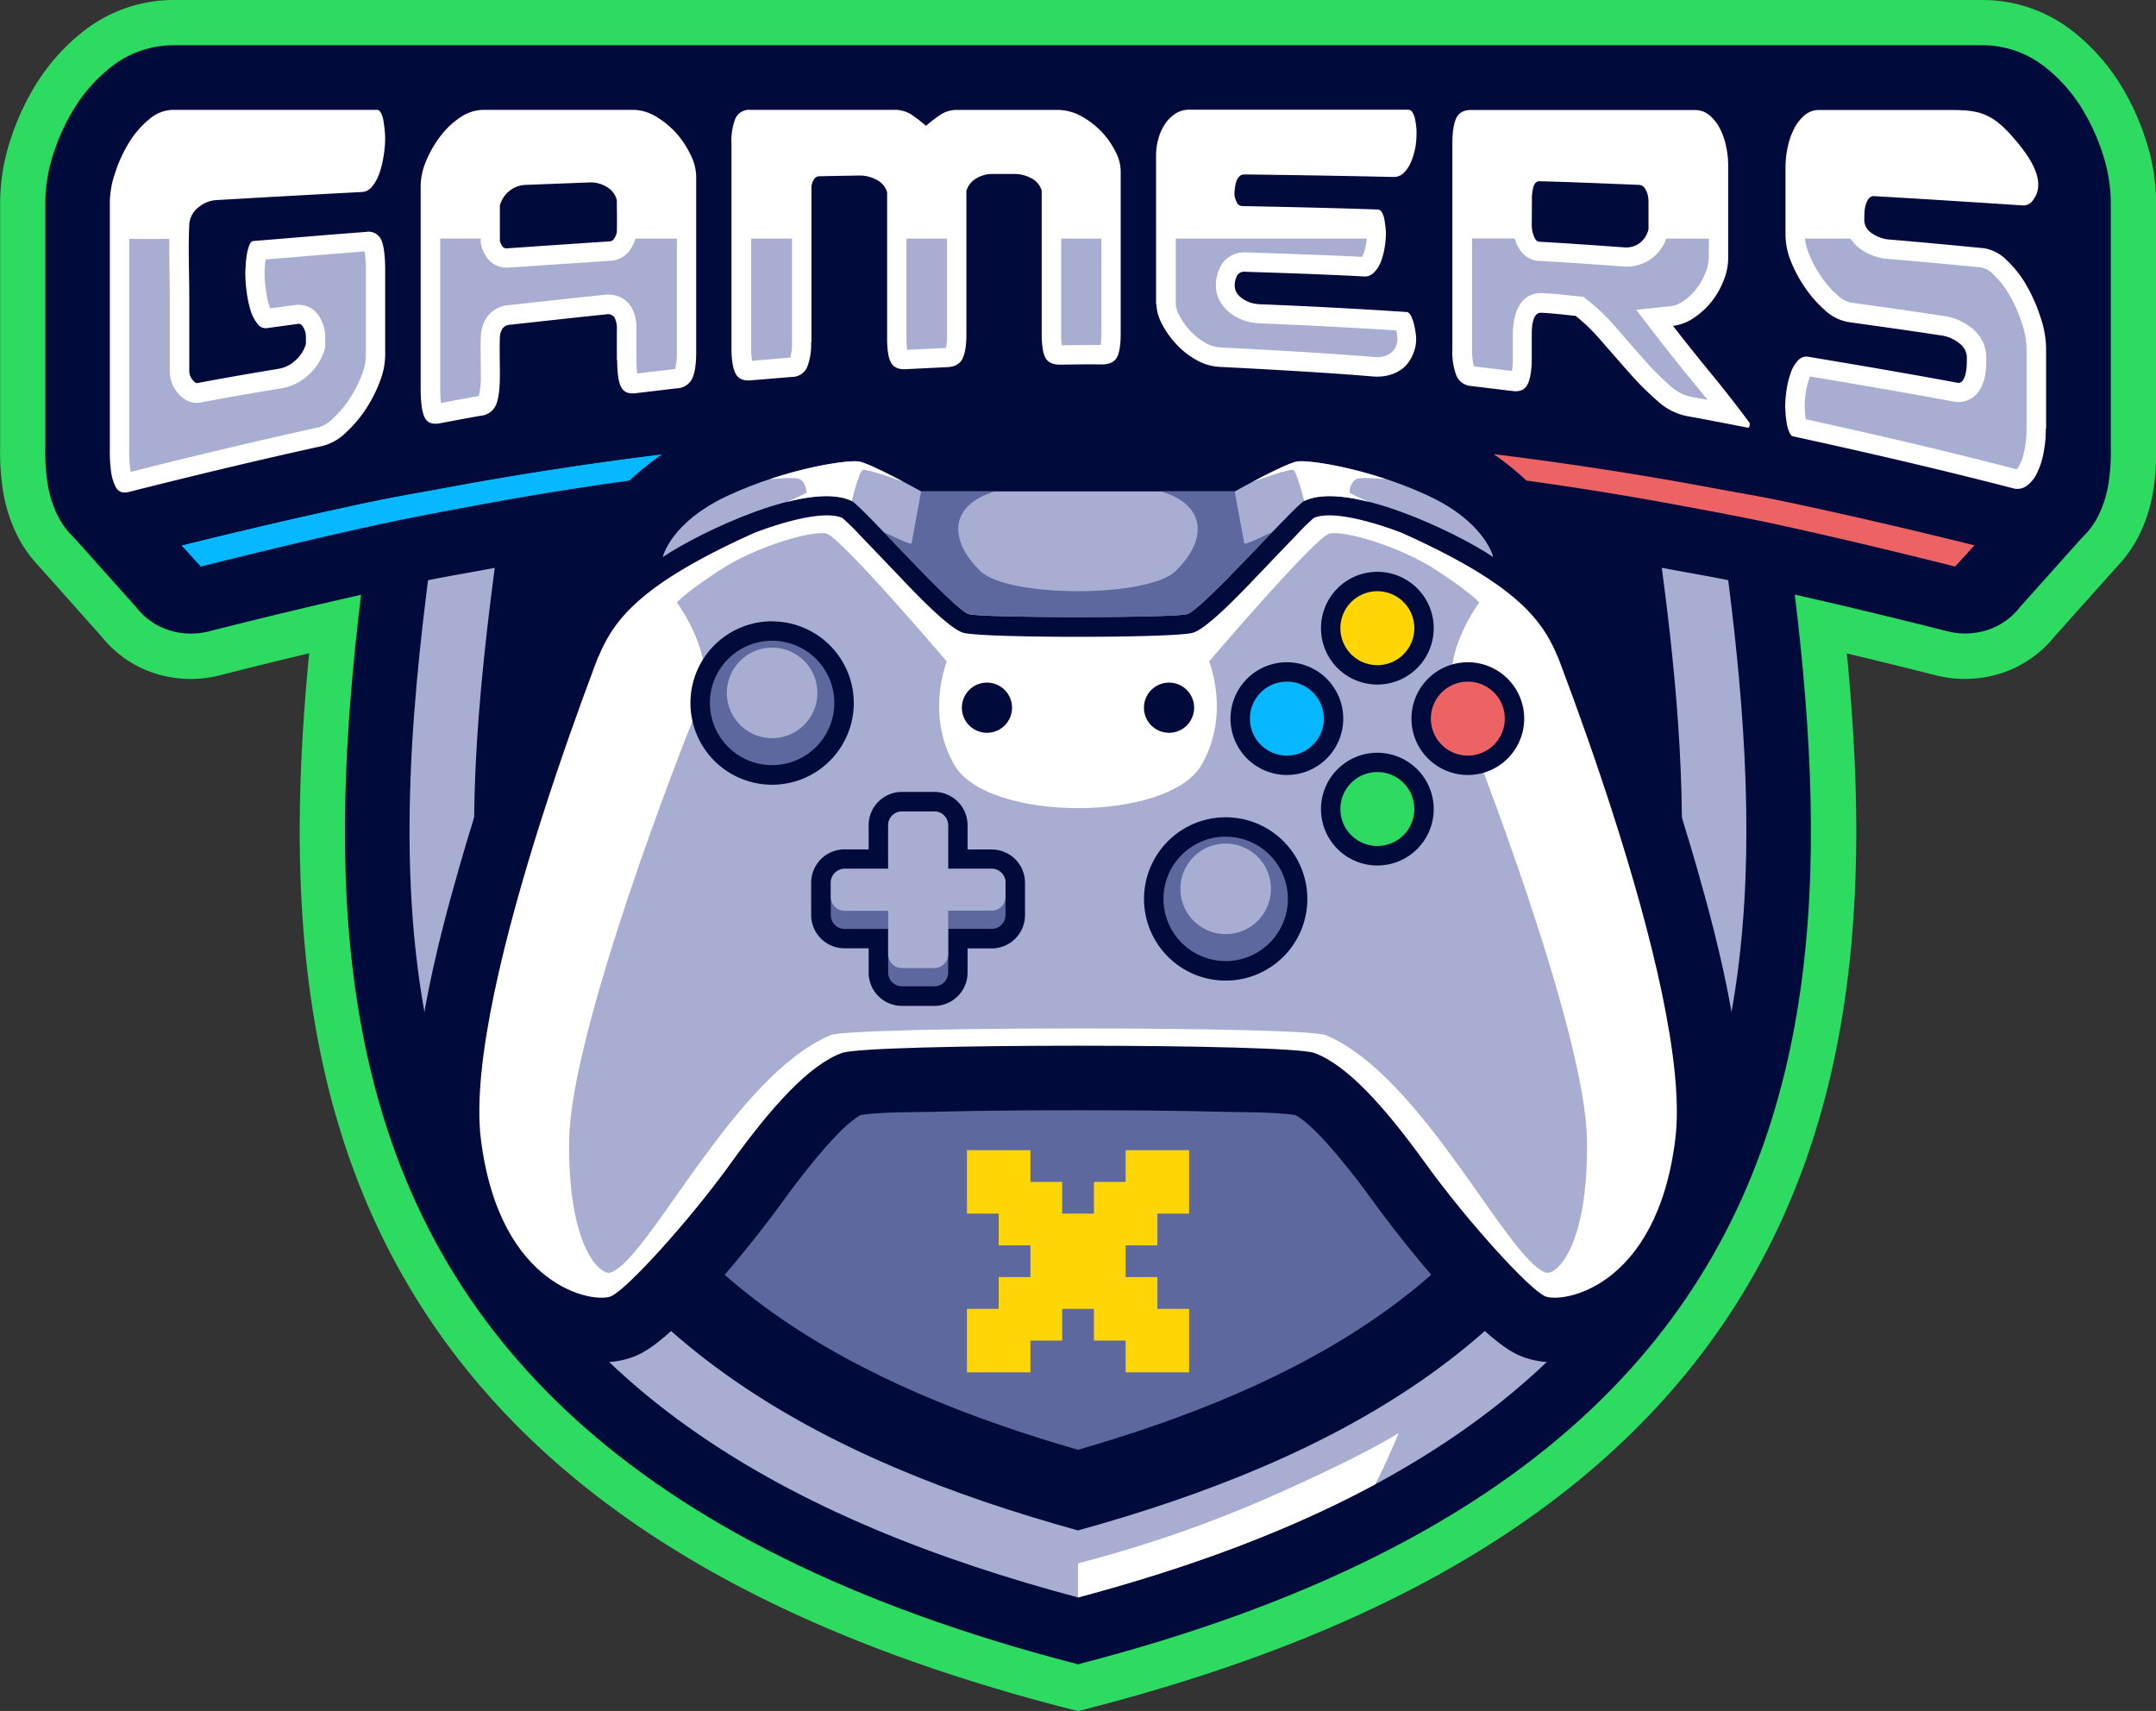
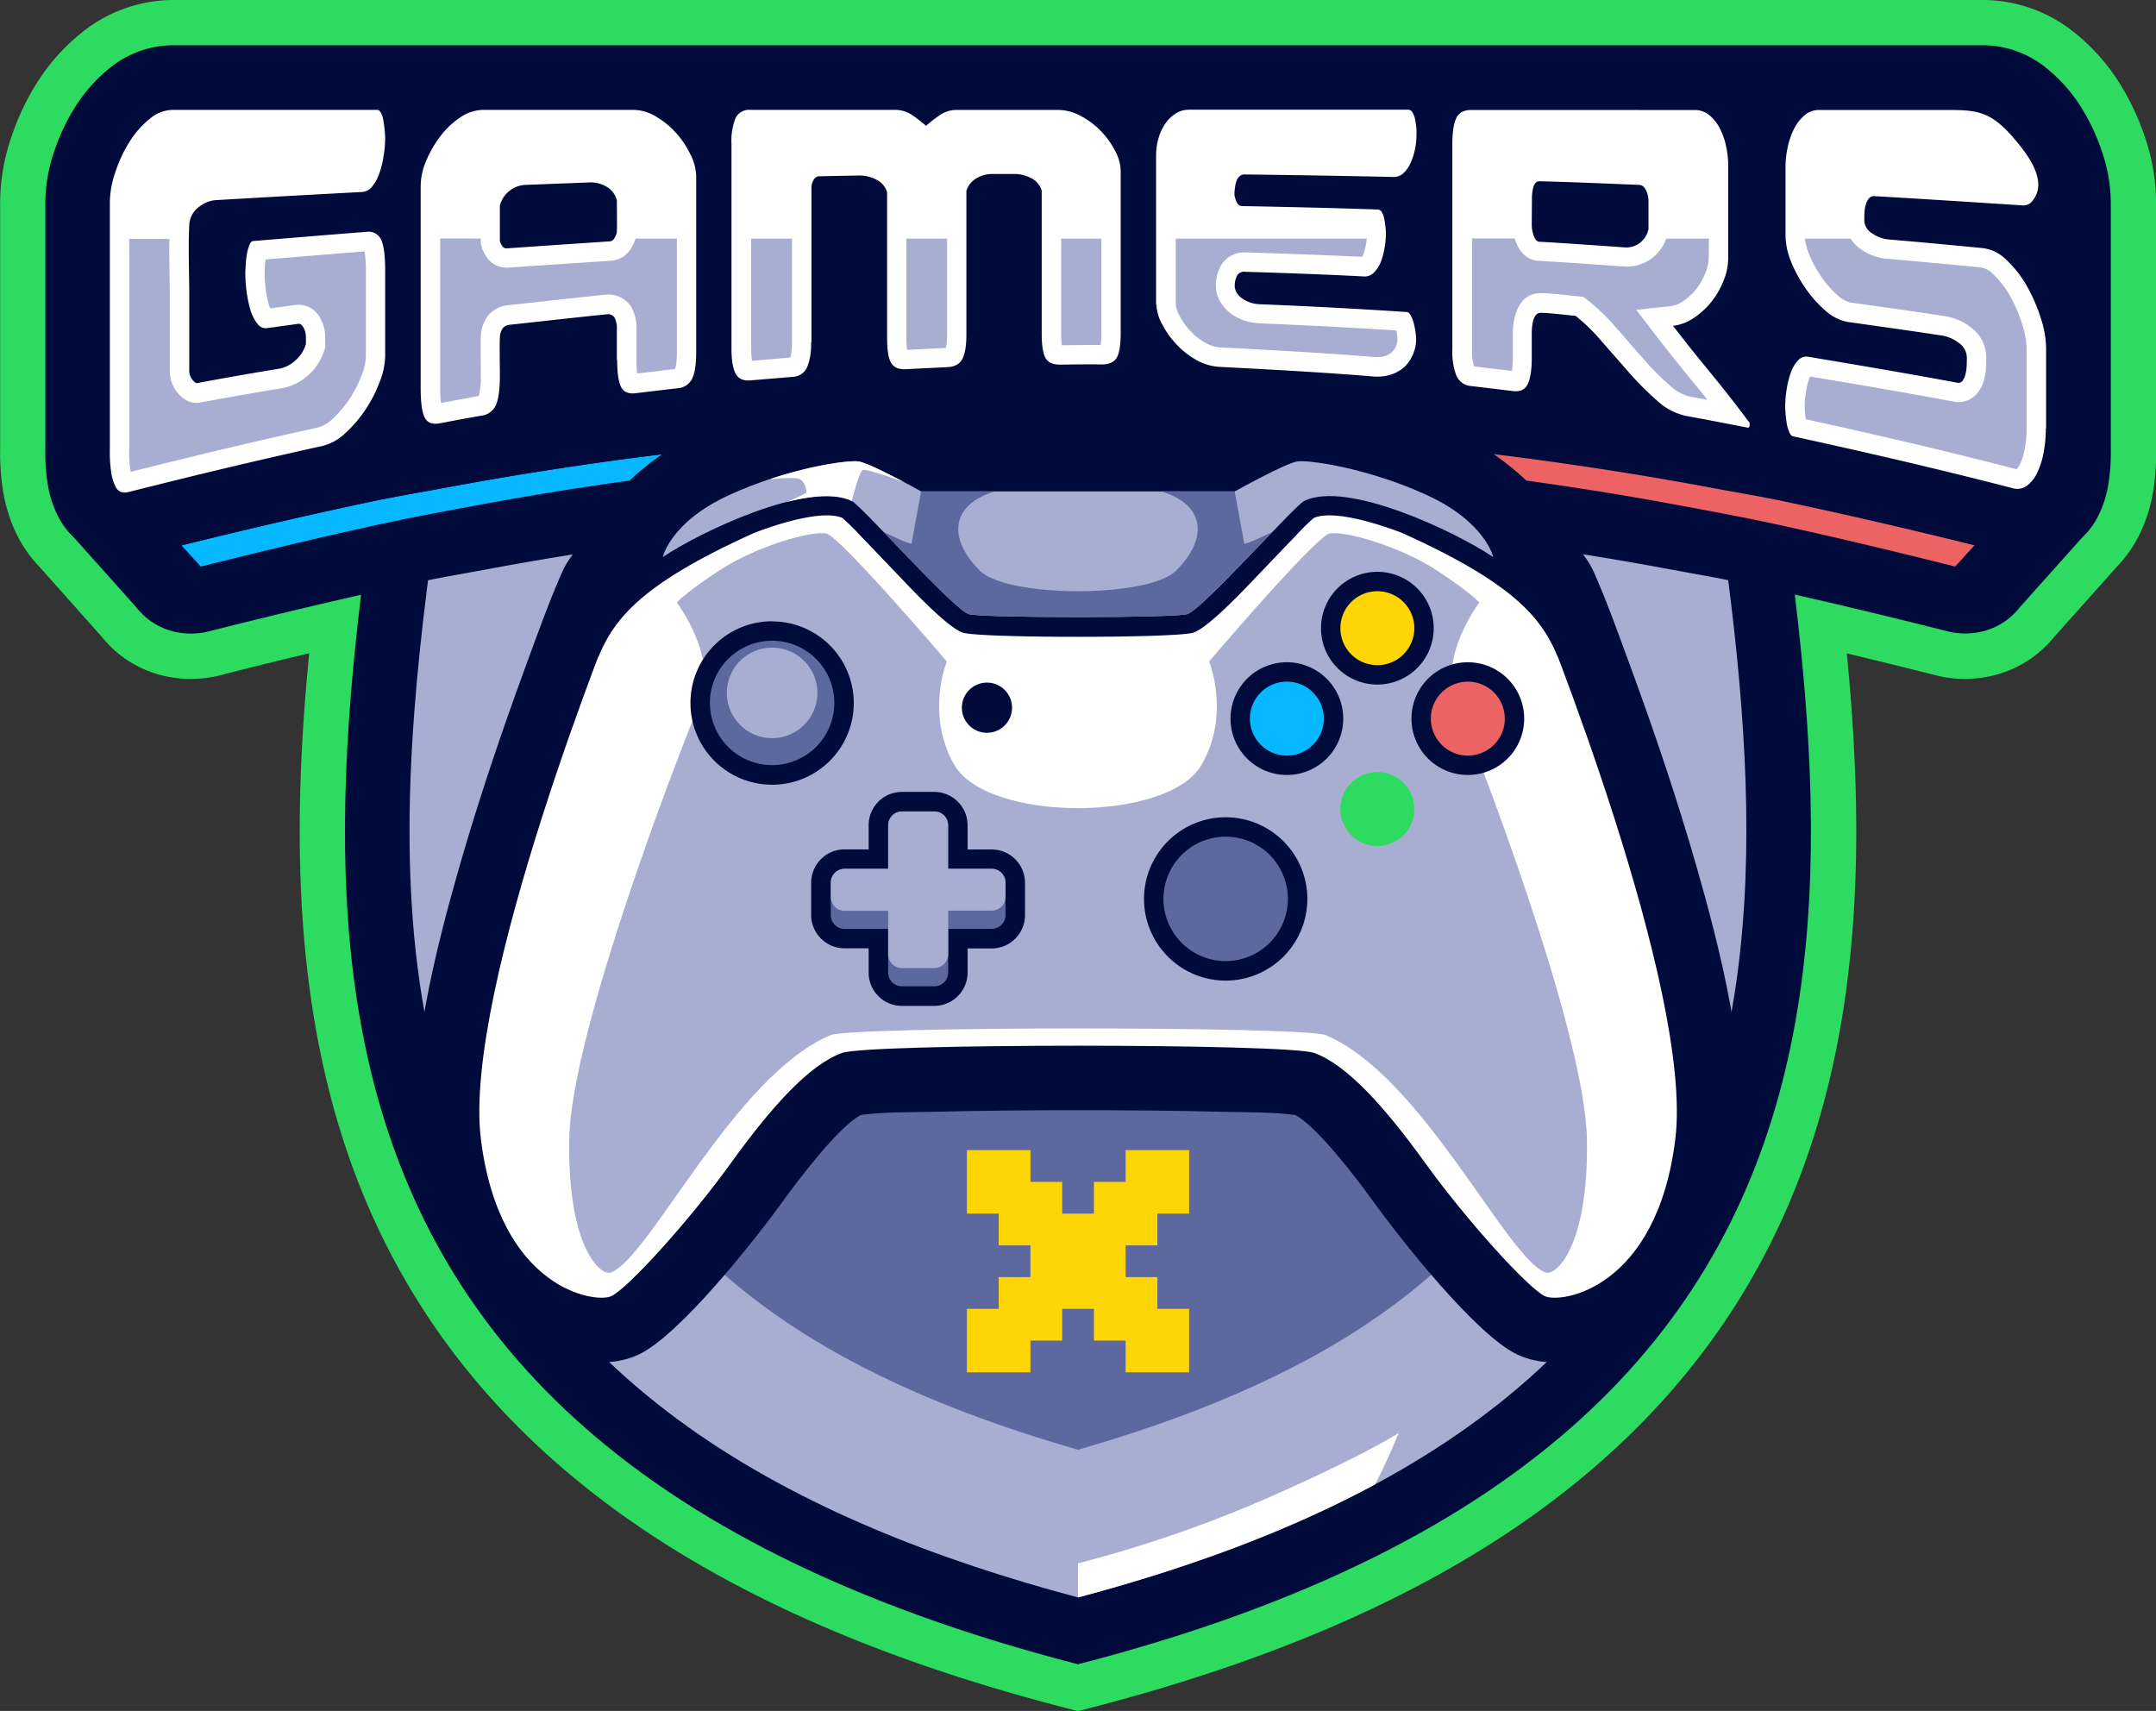
<svg xmlns="http://www.w3.org/2000/svg" id="Layer_1" data-name="Layer 1" viewBox="0 0 623.89 495.11">
  <rect x="0" y="0" width="623.89" height="495.11" fill="#333333" stroke="none" />
  <defs>
    <style>.cls-1{fill:#2ddb60;}.cls-1,.cls-2,.cls-3,.cls-4,.cls-5,.cls-6,.cls-7,.cls-8{fill-rule:evenodd;}.cls-2{fill:#000a3b;}.cls-3{fill:#a8aed2;}.cls-4{fill:#fff;}.cls-5{fill:#5d689e;}.cls-6{fill:#06b8ff;}.cls-7{fill:#ffd505;}.cls-8{fill:#ed6363;}</style>
  </defs>
  <path class="cls-1" d="M718.26,390.62c4.4,45.09,4.66,91.72-8.15,135.28-29.2,99.27-116.8,145.64-211.06,170l-3.27.84-3.27-.84c-94.26-24.32-181.86-70.69-211.06-170-12.81-43.56-12.55-90.19-8.14-135.28Q260.4,393.7,247.52,397a34.37,34.37,0,0,1-18.44-.42,32.51,32.51,0,0,1-15.79-10.71L195,365.33c-.6-.63-1.17-1.28-1.72-1.95a37.05,37.05,0,0,1-4.19-6.32,45.13,45.13,0,0,1-4.32-13.1,70.49,70.49,0,0,1-.89-12.48V260.16a59.25,59.25,0,0,1,3.21-18.8,72.65,72.65,0,0,1,7.35-15.66,58.83,58.83,0,0,1,12.79-14.46,42.29,42.29,0,0,1,26.59-9.65h524a42.34,42.34,0,0,1,26.6,9.65,59.24,59.24,0,0,1,12.79,14.46,72.61,72.61,0,0,1,7.34,15.66,59.26,59.26,0,0,1,3.22,18.8v71.32a69.57,69.57,0,0,1-.9,12.48,44.84,44.84,0,0,1-4.32,13.1,37.2,37.2,0,0,1-4.18,6.32c-.55.67-1.13,1.32-1.72,1.94l-18.33,20.51a32.6,32.6,0,0,1-15.79,10.71A34.41,34.41,0,0,1,744,397q-12.87-3.25-25.78-6.34" transform="translate(-183.84 -201.59)" />
  <path class="cls-2" d="M302.26,278.19c-21.52,150.89-72.61,336.32,193.52,405,266.13-68.67,215-254.1,193.52-405q-177.24-43.5-387,0" transform="translate(-183.84 -201.59)" />
-   <path class="cls-3" d="M318.86,293.91c-3.92,26.14-8.26,52.21-11.52,78.44-5.87,47.12-8.95,98.48,4.61,144.57,25.28,86,102.87,125.34,183.83,146.93,81-21.59,158.55-61,183.83-146.93,20.23-68.77,3.82-152.11-7-223.44C555.8,267,436,270.88,318.86,293.91" transform="translate(-183.84 -201.59)" />
+   <path class="cls-3" d="M318.86,293.91c-3.92,26.14-8.26,52.21-11.52,78.44-5.87,47.12-8.95,98.48,4.61,144.57,25.28,86,102.87,125.34,183.83,146.93,81-21.59,158.55-61,183.83-146.93,20.23-68.77,3.82-152.11-7-223.44" transform="translate(-183.84 -201.59)" />
  <path class="cls-4" d="M495.78,663.85c30-8,59.44-18.42,86-32.73,4.25-8.32,6.81-14.89,6.81-14.89s-9,6.09-37.75,18.75a364.87,364.87,0,0,1-55.06,19Z" transform="translate(-183.84 -201.59)" />
-   <path class="cls-2" d="M656.13,309c-106-22-214.59-18.75-320.77.78-3.32,21.59-6.77,43.17-9.47,64.85-5.52,44.38-8.76,93.6,4,137,22.77,77.4,93.51,112.83,165.89,132.82,72.38-20,143.13-55.42,165.89-132.82,18.11-61.57,4.52-138.41-5.54-202.62" transform="translate(-183.84 -201.59)" />
  <path class="cls-5" d="M636.41,328c-93-17.11-188.22-14.54-281.33,1.09-2.48,16.08-4.91,32.17-6.92,48.31-5.1,41-8.54,87.77,3.26,127.88,19.69,67,82.06,97.85,144.36,115.84,62.31-18,124.67-48.88,144.36-115.83,15.53-52.8,5.2-121.08-3.73-177.29" transform="translate(-183.84 -201.59)" />
  <path class="cls-2" d="M455.24,325.09h81.08c6.54-3.57,15.09-7.87,20.78-8.57,12.64-1.55,36.29,6.2,47.54,11.38,10.18,4.69,21.39,12.88,26.85,23.45,5.31,4.52,11.12,10.25,13.56,15.77C649,376,652.47,385.88,655.84,395c6.9,18.82,13.34,37.91,18.88,57.17,6.69,23.26,15.41,57.24,12.44,81.34-2.46,19.86-9.94,39.91-26.35,52.38-9.88,7.51-25.75,13.28-37.79,7.72-11.79-5.43-33.7-33.11-41.92-44.52-3.74-5.19-15.84-21.38-22.46-24.85-6.33-.88-15.1-.78-21.28-.93-13.85-.35-27.72-.45-41.58-.45s-27.73.1-41.58.45c-6.17.15-14.95,0-21.28.93-6.62,3.47-18.71,19.66-22.45,24.85-8.23,11.41-30.14,39.09-41.92,44.52-12,5.56-27.91-.21-37.8-7.72-16.41-12.47-23.89-32.52-26.34-52.38-3-24.1,5.74-58.08,12.43-81.34,5.54-19.26,12-38.35,18.89-57.17,3.36-9.15,6.86-19,10.79-27.91,2.43-5.52,8.24-11.25,13.56-15.77,5.45-10.57,16.66-18.76,26.84-23.45,11.25-5.18,34.9-12.93,47.54-11.38,5.69.7,14.25,5,20.78,8.57" transform="translate(-183.84 -201.59)" />
  <path class="cls-2" d="M495.78,350.35c-55-.4-115.06,5.64-168.75,15.56-15,2.79-15.1,2.58-31,6.08-17.29,3.8-34.51,7.94-51.68,12.28a21.13,21.13,0,0,1-11.4-.25,19.48,19.48,0,0,1-9.63-6.65l-19.94-22.31,4.13-8.67,10.11,5v-62a43.05,43.05,0,0,1,2.36-13.63,55.09,55.09,0,0,1,5.59-11.94,42.57,42.57,0,0,1,9.24-10.47,27.17,27.17,0,0,1,17.12-6.3H739.68a27.15,27.15,0,0,1,17.11,6.3A42.37,42.37,0,0,1,766,263.79a54.63,54.63,0,0,1,5.59,11.94A43.05,43.05,0,0,1,774,289.36v62l10.11-5,4.13,8.67-19.94,22.31a19.48,19.48,0,0,1-9.63,6.65,21.13,21.13,0,0,1-11.4.25c-17.17-4.34-34.38-8.48-51.68-12.28-15.94-3.5-16-3.29-31-6.08-53.69-9.92-113.71-16-168.75-15.56" transform="translate(-183.84 -201.59)" />
  <path class="cls-6" d="M375.51,333c-20.8,2.56-41.3,5.72-61,9.36-16.17,3-16.23,2.77-33.35,6.53q-22.47,4.94-44.81,10.51l5.6,6.14c16.62-4.18,33.29-8.18,50-11.85,10.61-2.33,21-4.23,31.66-6.21q20.94-3.87,42.38-6.82a87.86,87.86,0,0,1,9.49-7.66" transform="translate(-183.84 -201.59)" />
  <path class="cls-4" d="M450.39,343.79s-14.74-8.28-18.21-8.7-20.51,2-37.44,9.8-19.11,17.9-19.11,17.9-10.41,8.28-12,11.87S317.61,487.9,323,531.24s33,47.61,37.74,45.42,22.65-21.91,34.58-38.47,22.77-28.49,32.15-31.9c7.69-2.8,129-2.8,136.69,0,9.37,3.41,20.21,15.34,32.14,31.9s29.83,36.28,34.58,38.47,32.39-2.07,37.75-45.42-39.09-153-40.67-156.58-12-11.87-12-11.87-2.2-10.11-19.12-17.9-34-10.23-37.44-9.8-18.21,8.7-18.21,8.7Z" transform="translate(-183.84 -201.59)" />
  <path class="cls-3" d="M531.53,422.92C540,408.3,533.72,393,533.72,393s30.68-36,34.82-37,20.46,3.65,31.17,10.72,12.18,9.25,12.18,9.25-12.18,16.07-6.57,29.22,37.25,95,37.74,126.14-9,39.57-12,38.48c-11.17-4-35.68-56.94-63.56-68.67-6.16-2.6-137.18-2.6-143.34,0-27.88,11.73-52.39,64.65-63.56,68.67-3,1.09-12.53-7.31-12.05-38.48s32.15-113,37.75-126.14-6.58-29.22-6.58-29.22,1.47-2.19,12.18-9.25S418.88,355,423,356s34.82,37,34.82,37-6.25,15.33,2.19,29.95c9.63,16.66,61.87,16.66,71.5,0" transform="translate(-183.84 -201.59)" />
  <path class="cls-2" d="M451.86,338.18h87.85c5-2.81,14.87-8.15,19-8.66s11.54,1,15.58,1.91a126.29,126.29,0,0,1,24.89,8.36c8.34,3.85,20.1,12,22.25,21.79l14.71,21.72-1.47,8.48c-4.6-11-12.12-21.13-45.18-36-5.54-2.14-19.47-6.86-25.45-4.32a64,64,0,0,0-5.37,5.3c-3.36,3.45-6.68,6.95-10,10.42-3.61,3.73-15,16.09-19.59,17.5-2.59.79-17.93,1.19-33.27,1.19s-30.68-.4-33.27-1.19c-4.61-1.41-16-13.77-19.58-17.5-3.35-3.47-6.66-7-10-10.42a67.19,67.19,0,0,0-5.37-5.3c-6-2.54-19.92,2.18-25.46,4.32-33.05,14.88-40.57,25-45.18,36l-1.47-8.48,14.72-21.72c2.15-9.75,13.9-17.94,22.25-21.79a126,126,0,0,1,24.88-8.36c4-.91,11.47-2.42,15.59-1.91s14,5.85,19,8.66" transform="translate(-183.84 -201.59)" />
  <path class="cls-3" d="M450.39,343.79s-14.74-8.28-18.21-8.7-20.51,2-37.44,9.8-19.11,17.9-19.11,17.9c10.89-7.33,42.32-22.29,54.67-16.24,2.86,1.4,29.47,31.41,33.85,32.75,3.77,1.15,59.5,1.15,63.26,0,4.39-1.34,31-31.35,33.85-32.75,12.36-6.05,43.78,8.91,54.68,16.24,0,0-2.2-10.11-19.12-17.9s-34-10.23-37.44-9.8-18.21,8.7-18.21,8.7Z" transform="translate(-183.84 -201.59)" />
  <path class="cls-5" d="M439.52,355.51c9,9.4,21.72,22.9,24.63,23.79,1.77.54,15.06.83,29,.86h5.22c14,0,27.25-.32,29-.86,2.91-.89,15.59-14.39,24.64-23.79h0s-8,3.95-8.11,3.34-2.77-15.06-2.77-15.06H519.83c12.95,3.87,13.63,13.79,4.26,23-8,7.84-48.63,7.84-56.62,0-9.37-9.19-8.68-19.11,4.26-23H450.39s-2.65,14.45-2.77,15.06-8.1-3.34-8.1-3.34Z" transform="translate(-183.84 -201.59)" />
  <path class="cls-4" d="M411.37,346.85ZM445.21,341c-4.6-2.44-10.91-5.62-13-5.88-2.64-.33-13.18,1-25.54,5.12.09,0,6.52-.6,8.28-.12s2.55,3.72,2.13,4.14a62.23,62.23,0,0,1-5.67,2.62c7.55-1.93,14.47-2.48,18.92-.3,0,0,2.09-8.59,3.19-9S444.89,340.86,445.21,341Z" transform="translate(-183.84 -201.59)" />
  <path class="cls-2" d="M407.27,381.41A23.63,23.63,0,1,1,383.64,405a23.63,23.63,0,0,1,23.63-23.63" transform="translate(-183.84 -201.59)" />
  <path class="cls-5" d="M407.27,387a18,18,0,1,1-18,18,18,18,0,0,1,18-18" transform="translate(-183.84 -201.59)" />
  <path class="cls-2" d="M598.72,383.37a16.31,16.31,0,1,1-16.31-16.31,16.31,16.31,0,0,1,16.31,16.31" transform="translate(-183.84 -201.59)" />
  <path class="cls-7" d="M593.11,383.37a10.7,10.7,0,1,1-10.7-10.7,10.7,10.7,0,0,1,10.7,10.7" transform="translate(-183.84 -201.59)" />
-   <path class="cls-2" d="M598.72,435.72a16.31,16.31,0,1,1-16.31-16.3,16.31,16.31,0,0,1,16.31,16.3" transform="translate(-183.84 -201.59)" />
  <path class="cls-1" d="M593.11,435.72A10.7,10.7,0,1,1,582.41,425a10.7,10.7,0,0,1,10.7,10.69" transform="translate(-183.84 -201.59)" />
  <path class="cls-2" d="M463.83,447.41h7a9.64,9.64,0,0,1,9.62,9.62v9.38a9.64,9.64,0,0,1-9.62,9.63h-7v7a9.64,9.64,0,0,1-9.63,9.63h-9.37A9.64,9.64,0,0,1,435.2,483v-7h-7a9.65,9.65,0,0,1-9.63-9.63V457a9.65,9.65,0,0,1,9.63-9.62h7v-7a9.64,9.64,0,0,1,9.63-9.63h9.37a9.64,9.64,0,0,1,9.63,9.63Z" transform="translate(-183.84 -201.59)" />
  <path class="cls-5" d="M444.83,436.4h9.37a4,4,0,0,1,4,4V453h12.61a4,4,0,0,1,4,4v9.38a4,4,0,0,1-4,4H458.22V483a4,4,0,0,1-4,4h-9.37a4,4,0,0,1-4-4v-12.6h-12.6a4,4,0,0,1-4-4V457a4,4,0,0,1,4-4h12.6v-12.6a4,4,0,0,1,4-4" transform="translate(-183.84 -201.59)" />
  <path class="cls-3" d="M444.83,436.4h9.37a4,4,0,0,1,4,4V453h12.61a4,4,0,0,1,4,4v4.11a4,4,0,0,1-4,4H458.22v12.61a4,4,0,0,1-4,4h-9.37a4,4,0,0,1-4-4V465.15h-12.6a4,4,0,0,1-4-4V457a4,4,0,0,1,4-4h12.6v-12.6a4,4,0,0,1,4-4" transform="translate(-183.84 -201.59)" />
  <path class="cls-2" d="M538.52,438.09a23.63,23.63,0,1,1-23.63,23.63,23.63,23.63,0,0,1,23.63-23.63" transform="translate(-183.84 -201.59)" />
  <path class="cls-5" d="M538.52,443.7a18,18,0,1,1-18,18,18,18,0,0,1,18-18" transform="translate(-183.84 -201.59)" />
  <path class="cls-2" d="M469.43,399.12a7.26,7.26,0,1,1-7.25,7.26,7.26,7.26,0,0,1,7.25-7.26" transform="translate(-183.84 -201.59)" />
-   <path class="cls-2" d="M522.13,399.12a7.26,7.26,0,1,0,7.26,7.26,7.26,7.26,0,0,0-7.26-7.26" transform="translate(-183.84 -201.59)" />
  <path class="cls-2" d="M608.59,425.85a16.31,16.31,0,1,1,16.31-16.31,16.31,16.31,0,0,1-16.31,16.31" transform="translate(-183.84 -201.59)" />
  <path class="cls-8" d="M608.59,420.24a10.7,10.7,0,1,1,10.7-10.7,10.69,10.69,0,0,1-10.7,10.7" transform="translate(-183.84 -201.59)" />
  <path class="cls-2" d="M556.24,425.85a16.31,16.31,0,1,1,16.3-16.31,16.31,16.31,0,0,1-16.3,16.31" transform="translate(-183.84 -201.59)" />
  <path class="cls-6" d="M556.24,420.24a10.7,10.7,0,1,1,10.69-10.7,10.7,10.7,0,0,1-10.69,10.7" transform="translate(-183.84 -201.59)" />
-   <path class="cls-4" d="M580.19,346.85ZM546.35,341c4.6-2.44,10.91-5.62,13-5.88,2.65-.33,13.18,1,25.54,5.12-.09,0-6.52-.6-8.27-.12s-2.56,3.72-2.13,4.14a61,61,0,0,0,5.67,2.62c-7.55-1.93-14.48-2.48-18.93-.3,0,0-2.09-8.59-3.18-9S546.67,340.86,546.35,341Z" transform="translate(-183.84 -201.59)" />
  <path class="cls-3" d="M407.27,389a13.1,13.1,0,1,1-13.1,13.1,13.1,13.1,0,0,1,13.1-13.1" transform="translate(-183.84 -201.59)" />
-   <path class="cls-3" d="M538.52,445.7a13.1,13.1,0,1,1-13.1,13.1,13.1,13.1,0,0,1,13.1-13.1" transform="translate(-183.84 -201.59)" />
  <path class="cls-2" d="M495.78,325.68c-59.12-.43-123.6,6.06-181.27,16.72-16.17,3-16.23,2.77-33.35,6.53-18.58,4.07-37.07,8.52-55.51,13.19a22.66,22.66,0,0,1-12.25-.27A21.51,21.51,0,0,1,200.64,351a32.29,32.29,0,0,1-3-9.33,57.7,57.7,0,0,1-.68-10.17V260.16a46.2,46.2,0,0,1,2.53-14.64,59.34,59.34,0,0,1,6-12.83,45.55,45.55,0,0,1,9.92-11.25,29.27,29.27,0,0,1,18.39-6.76h524a29.27,29.27,0,0,1,18.39,6.76,45.55,45.55,0,0,1,9.92,11.25,58.88,58.88,0,0,1,6,12.83,46.21,46.21,0,0,1,2.54,14.64v71.32a57.71,57.71,0,0,1-.69,10.17,32,32,0,0,1-3,9.33,21.49,21.49,0,0,1-12.75,10.87,22.66,22.66,0,0,1-12.25.27C747.48,357.45,729,353,710.4,348.93c-17.12-3.76-17.17-3.54-33.34-6.53-57.68-10.66-122.16-17.15-181.28-16.72" transform="translate(-183.84 -201.59)" />
  <path class="cls-4" d="M775.93,325.61V302.27a29.26,29.26,0,0,0-1.62-8.88,47.35,47.35,0,0,0-4.09-9.27,31.68,31.68,0,0,0-5.83-7.37,11.6,11.6,0,0,0-6.67-3.35c-8.91-.87-17.81-1.71-26.72-2.46a10.3,10.3,0,0,1-5.55-1.91,4.54,4.54,0,0,1-2.13-3.49c0-.76,0-1.58.06-2.45a8.48,8.48,0,0,1,.39-2.34,5.21,5.21,0,0,1,.9-1.76,1.74,1.74,0,0,1,1.51-.64c14.34.82,28.74,1.75,43.14,2.69a3.29,3.29,0,0,0,2.8-1.51c4.46-5.73-1.79-13.6-5.68-18.11-7.17-8.31-11.32-8-21.06-8H710.1a6.24,6.24,0,0,0-4,1.47,12.51,12.51,0,0,0-3,3.77,20.79,20.79,0,0,0-1.91,5.33,27.43,27.43,0,0,0-.67,6v19.59A20.73,20.73,0,0,0,702,277a38.36,38.36,0,0,0,4.2,7.85,33.93,33.93,0,0,0,5.83,6.59,13.06,13.06,0,0,0,6.67,3.34c8.85,1.25,17.7,2.47,26.61,3.84a10.87,10.87,0,0,1,5.6,2.38,5.17,5.17,0,0,1,2.08,4c0,.82,0,1.7-.06,2.62a11.11,11.11,0,0,1-.39,2.47,5.25,5.25,0,0,1-.84,1.76,1.48,1.48,0,0,1-1.57.47c-14.4-2.67-28.8-5.12-43.14-7.51a3.17,3.17,0,0,0-2.81,1.05,9.42,9.42,0,0,0-2.07,3.42,25.08,25.08,0,0,0-1.23,4.82,32.84,32.84,0,0,0-.45,5.12c0,.45.06,1.14.11,2.08s.19,1.84.34,2.81a10.53,10.53,0,0,0,.73,2.52c.3.73.67,1.14,1.12,1.23,21.18,4.62,42.36,9.52,63.54,15a4.67,4.67,0,0,0,4-.63,9.81,9.81,0,0,0,3-3.67,22.73,22.73,0,0,0,1.9-5.82,35.88,35.88,0,0,0,.67-7.1m-148.7-66.42a12.37,12.37,0,0,1,.45-3.61c.31-1,.89-1.59,1.73-1.57,9.58.23,19.17.67,28.8,1.05a2,2,0,0,1,1.52.75,5.34,5.34,0,0,1,.89,1.75,7.84,7.84,0,0,1,.34,2.23c0,.8,0,1.54,0,2.21v5.84a6.79,6.79,0,0,1-2.69,4.16,6.53,6.53,0,0,1-4.2,1.15c-8.23-.58-16.47-1.18-24.71-1.64-.67,0-1.19-.61-1.62-1.77a9.17,9.17,0,0,1-.56-3.26Zm-17.54-25.81c-2.13,0-3.57.78-4.31,2.27s-1.18,4-1.18,7.55v59.55a19,19,0,0,0,1.18,7.52,5,5,0,0,0,4.31,3l12,1.45c2.13.26,3.53-.4,4.31-2s1.18-4.09,1.18-7.51v-6.93c0-4.07.89-6.28,2.69-6.21,3.31.13,6.61.56,10,.9a52.44,52.44,0,0,1,7.45,7.26q4,4.56,8.07,9.2a86,86,0,0,0,8.29,8.26A17.66,17.66,0,0,0,672,322c5.88,1.05,11.76,2.22,17.7,3.36.22,0,.41-.24.45-.84,0-.18,0-.36,0-.54-3.7-4.95-7.39-9.7-11.09-14.2s-7.4-9.12-11.1-13.9a13.33,13.33,0,0,0,5.94-2.24,22.49,22.49,0,0,0,5.16-4.69,23.58,23.58,0,0,0,3.53-6.14,17.29,17.29,0,0,0,1.34-6.35v-27a26,26,0,0,0-.67-5.84,19.21,19.21,0,0,0-1.91-5.18,11.93,11.93,0,0,0-3-3.62,6.45,6.45,0,0,0-4-1.39Zm-91.22,56.29V246.44a17.37,17.37,0,0,1,.68-4.75,13.9,13.9,0,0,1,1.9-4.2,10.53,10.53,0,0,1,3-3,7.26,7.26,0,0,1,4-1.15h63.48a1.45,1.45,0,0,1,1.18.87,6.18,6.18,0,0,1,.73,2c.14.75.25,1.52.33,2.28a12.53,12.53,0,0,1,.06,1.72,22.11,22.11,0,0,1-.39,4.33,19.41,19.41,0,0,1-1.29,4.13,9.32,9.32,0,0,1-2.07,3,4,4,0,0,1-2.81,1.13c-14.39-.32-28.8-.55-43.14-.73a2.14,2.14,0,0,0-1.57.58,3.63,3.63,0,0,0-.89,1.51,10.51,10.51,0,0,0-.4,2,9.83,9.83,0,0,0-.11,1.9,6.87,6.87,0,0,0,.62,2,1.74,1.74,0,0,0,1.62,1.16c13.06.26,26.17.54,39.28,1a1.49,1.49,0,0,1,1.18.89,6.22,6.22,0,0,1,.67,2q.21,1.14.33,2.28a14.65,14.65,0,0,1,.12,1.69,25.17,25.17,0,0,1-.4,4.28,19.83,19.83,0,0,1-1.12,4.13,8.68,8.68,0,0,1-2,3,3.55,3.55,0,0,1-2.74,1.1c-11.49-.6-23-1-34.4-1.35a2.41,2.41,0,0,0-2.36,1,6.38,6.38,0,0,0-.73,3.18,3.85,3.85,0,0,0,.84,2.26,6,6,0,0,0,1.8,1.59,8.92,8.92,0,0,0,2.29,1,11.24,11.24,0,0,0,2.3.36q21.27.84,42.53,2.25c.45,0,.82.4,1.18,1a10.17,10.17,0,0,1,.89,2.35,23.27,23.27,0,0,1,.5,2.6,14,14,0,0,1,.17,1.83,11.12,11.12,0,0,1-1.06,4.76A10.15,10.15,0,0,1,590,308a11.12,11.12,0,0,1-4,2.09,13.64,13.64,0,0,1-4.93.43c-14.79-1.22-29.58-2-44.37-2.77a15.12,15.12,0,0,1-6.67-2,23.64,23.64,0,0,1-5.77-4.53,25.46,25.46,0,0,1-4.15-5.85A12.82,12.82,0,0,1,518.47,289.67Zm-99.84,11a17.34,17.34,0,0,1-1.18,7.24,4.82,4.82,0,0,1-4.31,2.72l-12.05,1c-2.13.18-3.53-.5-4.32-2s-1.17-4-1.17-7.25V243.15a17.66,17.66,0,0,1,1.17-7.35,4.36,4.36,0,0,1,4.32-2.42H442.5a9,9,0,0,1,4.93,1.27A41.79,41.79,0,0,1,451.8,238a41,41,0,0,1,4.37-3.34,8.66,8.66,0,0,1,4.82-1.26h29a14.1,14.1,0,0,1,6.67,1.78,23.46,23.46,0,0,1,5.82,4.41,23.73,23.73,0,0,1,4.09,5.76,12.48,12.48,0,0,1,1.57,5.7v47c0,3.3-.37,5.67-1.12,7s-2.24,2-4.31,2c-4-.07-8.07,0-12.05.06-2.13,0-3.58-.63-4.31-2s-1.07-3.73-1.07-7V256.75a5.84,5.84,0,0,0-3.14-3.65,10,10,0,0,0-4.53-1.16l-6.9,0a8.72,8.72,0,0,0-4.31,1.25,6.24,6.24,0,0,0-2.91,3.64v41.53c0,3.32-.42,5.68-1.18,7.13s-2.19,2.24-4.32,2.34c-4,.2-8.06.39-12,.6-2.13.11-3.53-.52-4.32-1.91s-1.12-3.78-1.12-7.14V257.23a6,6,0,0,0-3.19-3.69,10.42,10.42,0,0,0-4.59-1.16q-6,.09-11.94.22a1.86,1.86,0,0,0-1.57,1.09,4.39,4.39,0,0,0-.61,2.21v44.78Zm-58.28-29.25a1.63,1.63,0,0,0,1.35-.92,4.41,4.41,0,0,0,.73-1.83c.09-3.06,0-6.11,0-9.16a6.21,6.21,0,0,0-3.14-4,9,9,0,0,0-4.54-1.17l-18.94.73a8,8,0,0,0-7.23,6v10.21a4.77,4.77,0,0,0,.73,1.54,1.35,1.35,0,0,0,1.24.61Q345.42,272.42,360.35,271.43Zm2.08,34.32V297a7,7,0,0,0-.68-3.55,2.32,2.32,0,0,0-2.4-.89c-9.31.94-18.55,2-27.8,3a2.91,2.91,0,0,0-2.13,1,4.86,4.86,0,0,0-.84,2.65c-.12,3.66,0,7.33,0,11,0,3.91-.37,6.77-1.11,8.53a5.27,5.27,0,0,1-4.32,3.14c-4,.69-8.07,1.47-12,2.21-2.13.39-3.6-.15-4.37-1.77s-1.12-4.46-1.12-8.55V255.31a19,19,0,0,1,1.57-7.12,31.91,31.91,0,0,1,4.15-7.2,23.48,23.48,0,0,1,5.77-5.45,12,12,0,0,1,6.67-2.16h43.36a12.9,12.9,0,0,1,6.67,2,24.53,24.53,0,0,1,5.83,4.81,26.33,26.33,0,0,1,4.09,6.2,14.54,14.54,0,0,1,1.62,6.14v50.88q0,5.36-1.17,7.76a5.06,5.06,0,0,1-4.32,2.78l-12,1.42c-2.13.26-3.53-.35-4.26-1.82S362.43,309.43,362.43,305.75ZM257.09,271.34c10.87-.89,21.8-1.81,32.72-2.65a4,4,0,0,1,4.37,2.36c.75,1.7,1.12,4.67,1.12,8.86v24.68a21.34,21.34,0,0,1-1.57,7.47,39.36,39.36,0,0,1-4.09,8,36.47,36.47,0,0,1-5.82,6.82,14.77,14.77,0,0,1-6.67,3.76c-18.71,4.11-37.43,8.61-56.09,13.32a3.93,3.93,0,0,1-2.18,0,3.06,3.06,0,0,1-1.68-1.69,14,14,0,0,1-1.18-3.94,41.65,41.65,0,0,1-.39-6.86V260.16a27.39,27.39,0,0,1,1.57-8.7,39.77,39.77,0,0,1,4.09-8.79,26.82,26.82,0,0,1,5.82-6.65,10.64,10.64,0,0,1,6.67-2.64H293c.44,0,.84.36,1.17,1.05a7.82,7.82,0,0,1,.67,2.38c.15.91.26,1.82.34,2.72s.11,1.6.11,2.05a31,31,0,0,1-.45,5.19,27.43,27.43,0,0,1-1.23,5,12.37,12.37,0,0,1-2.07,3.79,4,4,0,0,1-2.8,1.58q-21.35,1.13-42.59,2.37a8.7,8.7,0,0,0-4.54,1.82,6.82,6.82,0,0,0-3,5.31c-.33,7,0,14.05,0,21.05v21a4.16,4.16,0,0,0,.9,2.77c.57.69,1,1,1.29,1,8-1.5,16-2.89,24-4.21a9.39,9.39,0,0,0,4.37-2.23,10.07,10.07,0,0,0,3.19-4.88V299a5.41,5.41,0,0,0-.67-2.56c-.45-.85-1-1.22-1.51-1.15-3,.43-6.06.83-9.08,1.25a2.91,2.91,0,0,1-2.75-1.25,11.57,11.57,0,0,1-2-3.88,32,32,0,0,1-1.13-5.36,39.56,39.56,0,0,1-.39-5.62c0-.51.06-1.26.12-2.26a25.54,25.54,0,0,1,.33-3,12.45,12.45,0,0,1,.73-2.67C256.27,271.8,256.64,271.38,257.09,271.34Z" transform="translate(-183.84 -201.59)" />
  <path class="cls-3" d="M379.74,270.64h-12a12.74,12.74,0,0,1-1.1,2.49,7.25,7.25,0,0,1-5.94,3.9q-14.89,1-29.78,2a6.92,6.92,0,0,1-6.11-2.83,10.18,10.18,0,0,1-1.63-3.36l-.22-.76v-1.47H311.22v43.05a41,41,0,0,0,.23,4.55c3.58-.67,7.16-1.35,10.76-2l.18,0a24.21,24.21,0,0,0,.59-6.11c0-3.73-.13-7.45,0-11.17a10.39,10.39,0,0,1,1.87-5.7,8.32,8.32,0,0,1,6.1-3.33c9.28-1,18.55-2.06,27.84-3a7.88,7.88,0,0,1,7.75,3.55A12.3,12.3,0,0,1,368,297v8.79a33.4,33.4,0,0,0,.22,3.88l10.94-1.29h.07a20.71,20.71,0,0,0,.48-5V270.64Zm33.28,0H401.21v31.73a24.44,24.44,0,0,0,.25,3.63l11.1-.94a17,17,0,0,0,.46-4.38v-30Zm44.88,0H446.14v28.77a28.21,28.21,0,0,0,.18,3.41l11.26-.55a21,21,0,0,0,.32-3.88V270.64Zm44.65,0H490.91v27.44a26.73,26.73,0,0,0,.19,3.43c3.75-.06,7.5-.12,11.24-.07a23.75,23.75,0,0,0,.21-3.43V270.64Zm76.8,0H524.08v19a7.69,7.69,0,0,0,1,3.19,19.33,19.33,0,0,0,3.23,4.54,18.08,18.08,0,0,0,4.41,3.47,9.74,9.74,0,0,0,4.23,1.28c14.86.78,29.71,1.56,44.54,2.78a8.37,8.37,0,0,0,2.95-.23,5.74,5.74,0,0,0,2-1.05,4.64,4.64,0,0,0,1.26-1.62,5.42,5.42,0,0,0,.54-2.35c0-.36-.08-.77-.12-1.13s-.14-.87-.23-1.31q-19.75-1.25-39.54-2.06a16.17,16.17,0,0,1-3.46-.52,14.67,14.67,0,0,1-3.77-1.57,11.72,11.72,0,0,1-3.43-3.07,9.3,9.3,0,0,1-2-5.61,11.92,11.92,0,0,1,1.49-6,7.88,7.88,0,0,1,7.39-3.75c11.15.37,22.31.73,33.45,1.29a4.71,4.71,0,0,0,.27-.56,14.55,14.55,0,0,0,.79-3C579.21,271.84,579.3,271.24,579.35,270.64Zm99,0H666a12,12,0,0,1-4.59,6,12.17,12.17,0,0,1-7.7,2.07c-8.2-.59-16.41-1.18-24.62-1.64-3.29-.19-5.48-2.49-6.57-5.42-.13-.35-.24-.69-.34-1.05H609.81v32.11a17,17,0,0,0,.56,4.9l11,1.33a26.54,26.54,0,0,0,.25-3.79v-6.93c0-5.37,1.84-12.07,8.52-11.81,3.45.13,6.87.58,10.31.92l1.59.16,1.28,1a58.52,58.52,0,0,1,8.26,8q4,4.61,8,9.16a78.34,78.34,0,0,0,7.74,7.72,12.58,12.58,0,0,0,5.63,3l5,.92c-1.08-1.36-2.18-2.71-3.28-4.05q-5.72-6.93-11.2-14l-6.16-8,10-1.05a7.84,7.84,0,0,0,3.44-1.35,16.42,16.42,0,0,0,3.87-3.52,18.15,18.15,0,0,0,2.68-4.68,11.94,11.94,0,0,0,1-4.29Zm41,0H706.13a17.35,17.35,0,0,0,1.13,4.3,33,33,0,0,0,3.6,6.7,28.72,28.72,0,0,0,4.86,5.52,8.11,8.11,0,0,0,3.79,2c8.9,1.25,17.8,2.48,26.68,3.85a16.48,16.48,0,0,1,8.42,3.67,10.76,10.76,0,0,1,4,8.22c0,1,0,2-.06,3a16.07,16.07,0,0,1-.63,3.77,10.25,10.25,0,0,1-1.88,3.69,7.09,7.09,0,0,1-6.91,2.42c-13.8-2.56-27.64-4.92-41.48-7.24-.1.22-.19.43-.26.63a19.17,19.17,0,0,0-.95,3.74,27.51,27.51,0,0,0-.38,4.25c0,.56.07,1.18.1,1.75s.13,1.3.23,2c20.4,4.47,40.75,9.2,61,14.48a6,6,0,0,0,.93-1.36,17,17,0,0,0,1.39-4.37,30,30,0,0,0,.56-6V302.27a24.32,24.32,0,0,0-1.35-7.16,42.27,42.27,0,0,0-3.6-8.18,26.29,26.29,0,0,0-4.79-6.07,6.54,6.54,0,0,0-3.4-1.88c-8.88-.86-17.77-1.7-26.66-2.45a15.85,15.85,0,0,1-8.54-3.09A12.58,12.58,0,0,1,719.32,270.64Zm-430,3.71c-9.55.74-19.1,1.54-28.65,2.32-.09.62-.15,1.24-.19,1.85s-.1,1.32-.1,2a33.86,33.86,0,0,0,.34,4.82,25.23,25.23,0,0,0,.89,4.4,10.92,10.92,0,0,0,.42,1.09l7.32-1a7.06,7.06,0,0,1,7.25,4.09,11,11,0,0,1,1.32,5.17v3l-.25.81a15.65,15.65,0,0,1-5,7.54,15,15,0,0,1-7.05,3.45q-11.94,1.95-23.84,4.18c-2.76.52-5-.91-6.67-2.93a9.74,9.74,0,0,1-2.17-6.33v-21c0-5.69-.21-11.38-.12-17.08H221.24v60.84a36,36,0,0,0,.3,5.87c0,.19.08.43.13.7,18-4.55,36.12-8.88,54.28-12.87a9.57,9.57,0,0,0,4.08-2.42A31.22,31.22,0,0,0,285,317a34.9,34.9,0,0,0,3.53-6.91,16.24,16.24,0,0,0,1.2-5.49V279.91A36,36,0,0,0,289.34,274.35Z" transform="translate(-183.84 -201.59)" />
  <path class="cls-8" d="M616.05,333c20.81,2.56,41.3,5.72,61,9.36,16.17,3,16.22,2.77,33.34,6.53q22.49,4.94,44.81,10.51l-5.6,6.14c-16.62-4.18-33.29-8.18-50-11.85-10.6-2.33-21-4.23-31.65-6.21-14-2.58-28.12-4.86-42.39-6.82a87.86,87.86,0,0,0-9.49-7.66" transform="translate(-183.84 -201.59)" />
  <polygon class="cls-7" points="279.81 342.01 279.81 332.83 289 332.83 298.18 332.83 298.18 337.42 298.18 342.01 302.77 342.01 307.37 342.01 307.37 346.6 307.37 351.19 311.96 351.19 316.55 351.19 316.55 346.6 316.55 342.01 321.14 342.01 325.73 342.01 325.73 337.42 325.73 332.83 334.92 332.83 344.1 332.83 344.1 342.01 344.1 351.19 339.51 351.19 334.92 351.19 334.92 355.79 334.92 360.38 330.33 360.38 325.73 360.38 325.73 364.97 325.73 369.56 330.33 369.56 334.92 369.56 334.92 374.15 334.92 378.75 339.51 378.75 344.1 378.75 344.1 387.93 344.1 397.12 334.92 397.12 325.73 397.12 325.73 392.52 325.73 387.93 321.14 387.93 316.55 387.93 316.55 383.34 316.55 378.75 311.96 378.75 307.37 378.75 307.37 383.34 307.37 387.93 302.77 387.93 298.18 387.93 298.18 392.52 298.18 397.12 289 397.12 279.81 397.12 279.81 387.93 279.81 378.75 284.41 378.75 289 378.75 289 374.15 289 369.56 293.59 369.56 298.18 369.56 298.18 364.97 298.18 360.38 293.59 360.38 289 360.38 289 355.79 289 351.19 284.41 351.19 279.81 351.19 279.81 342.01" />
</svg>